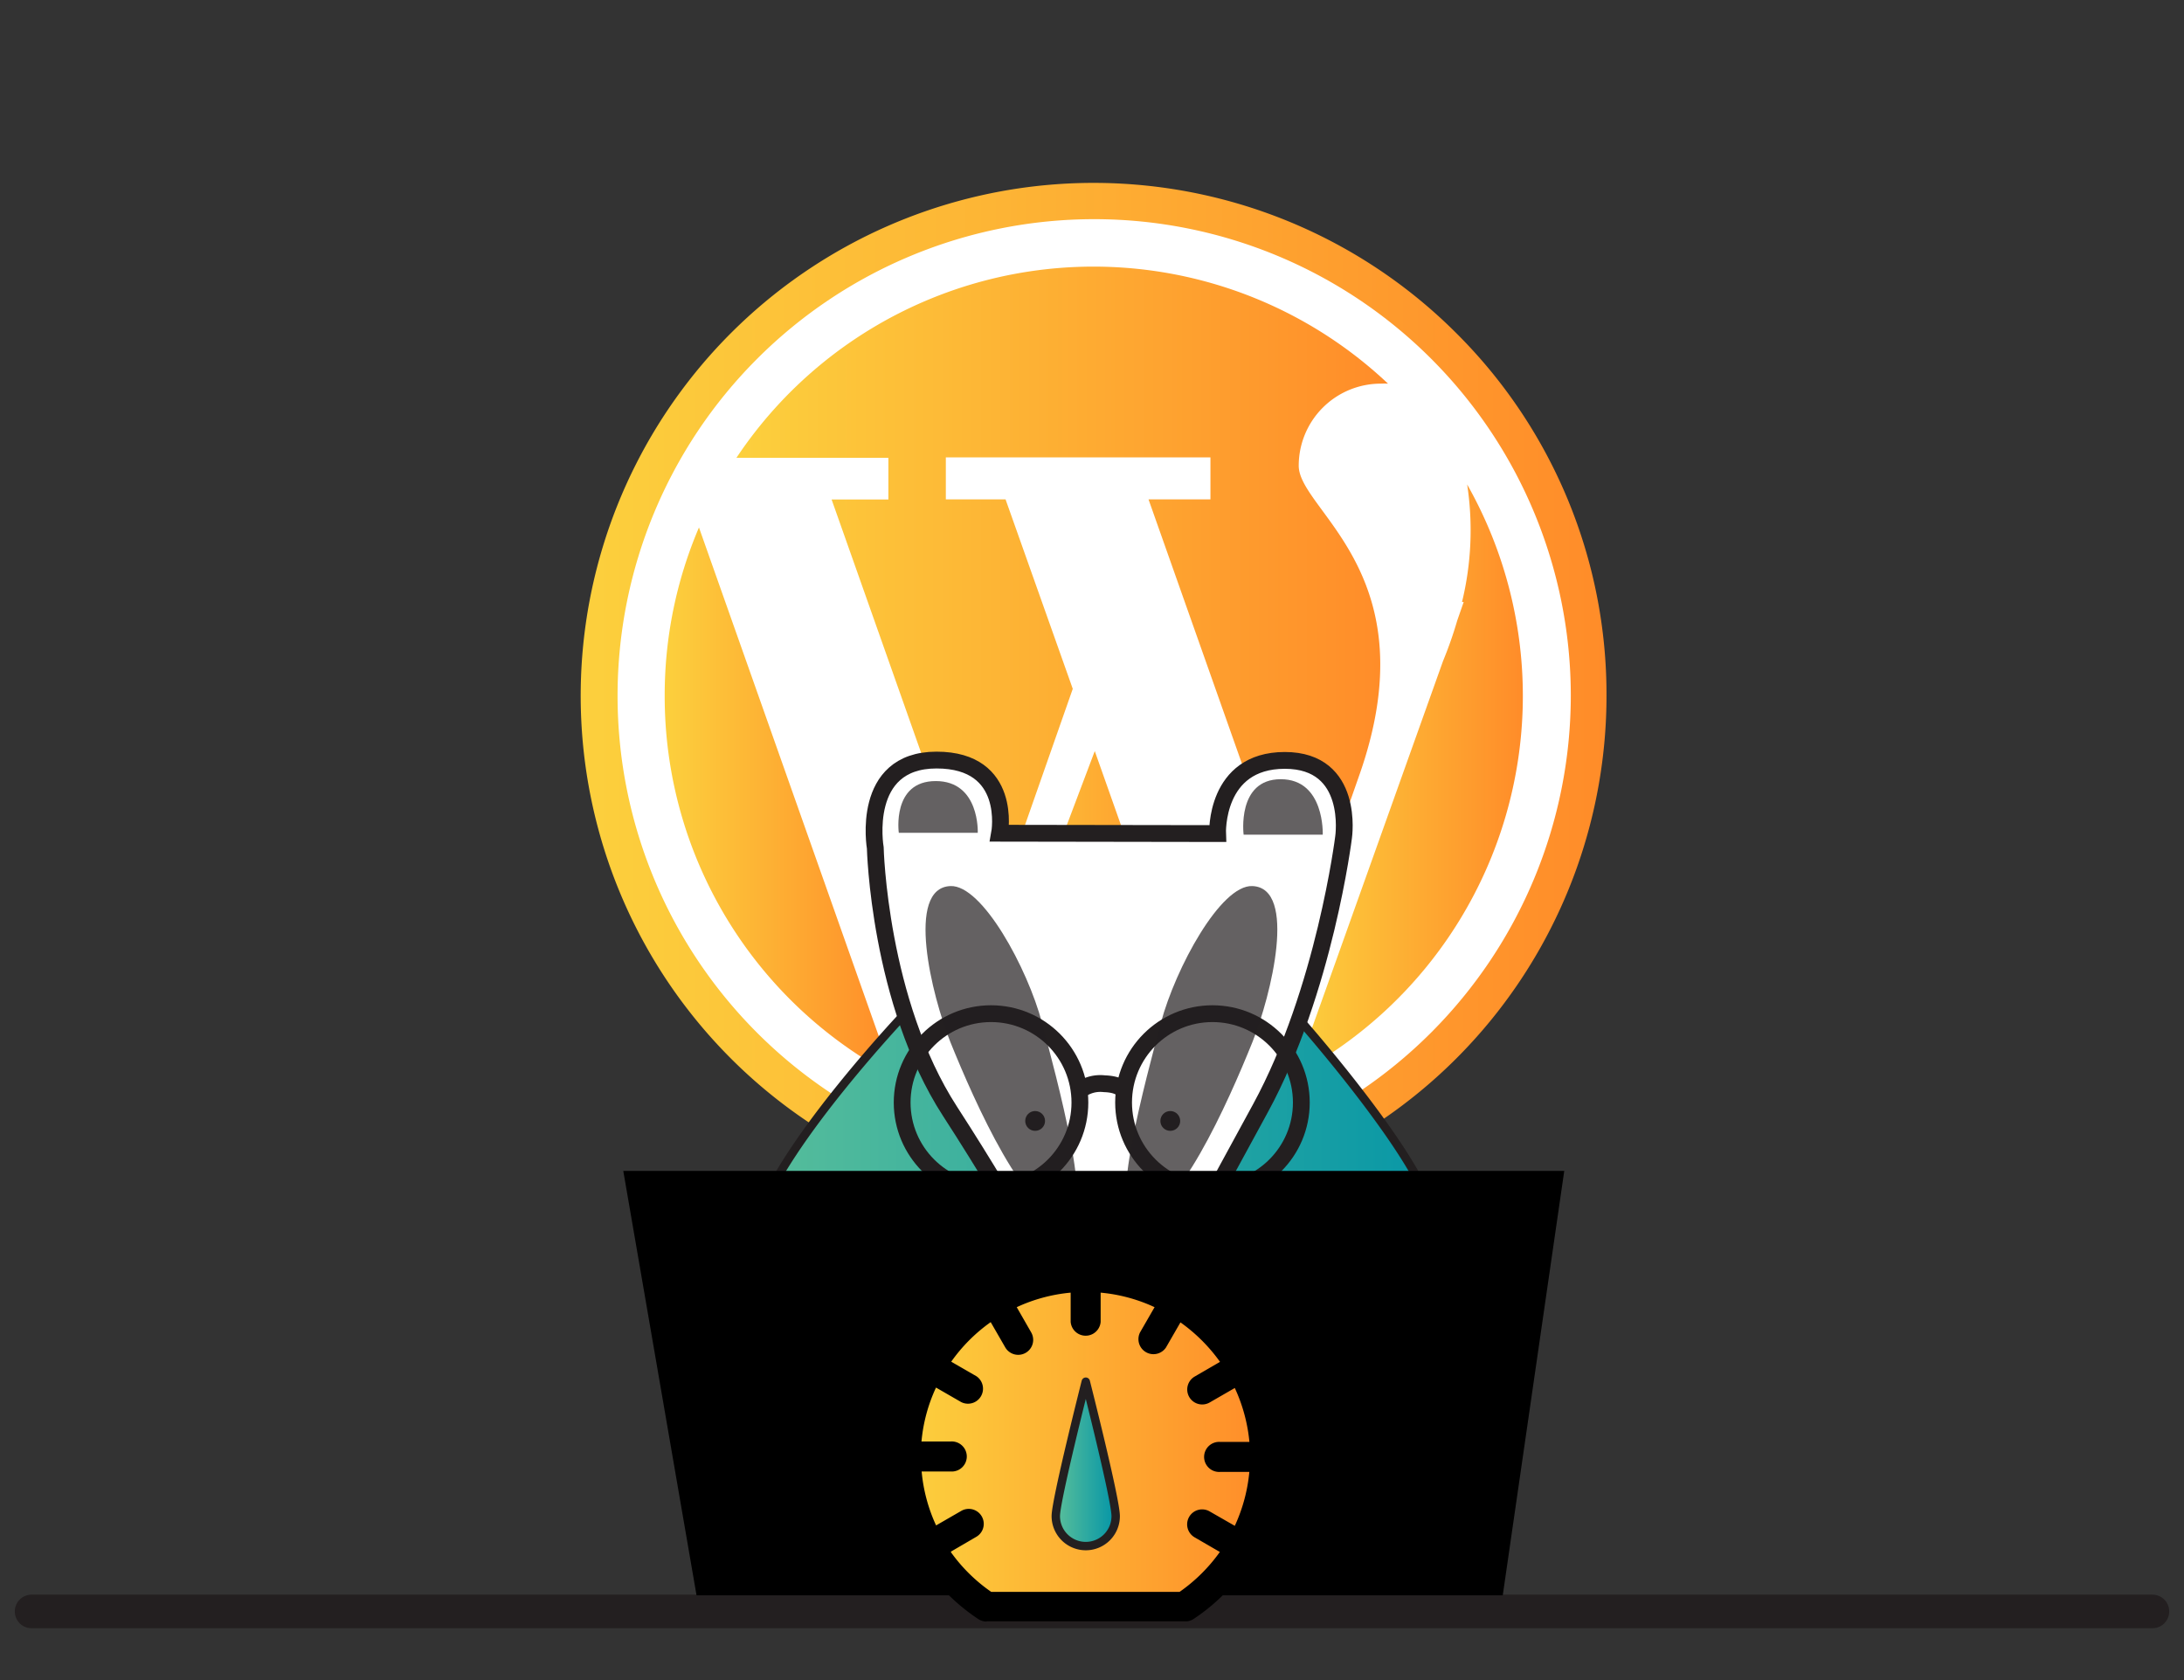
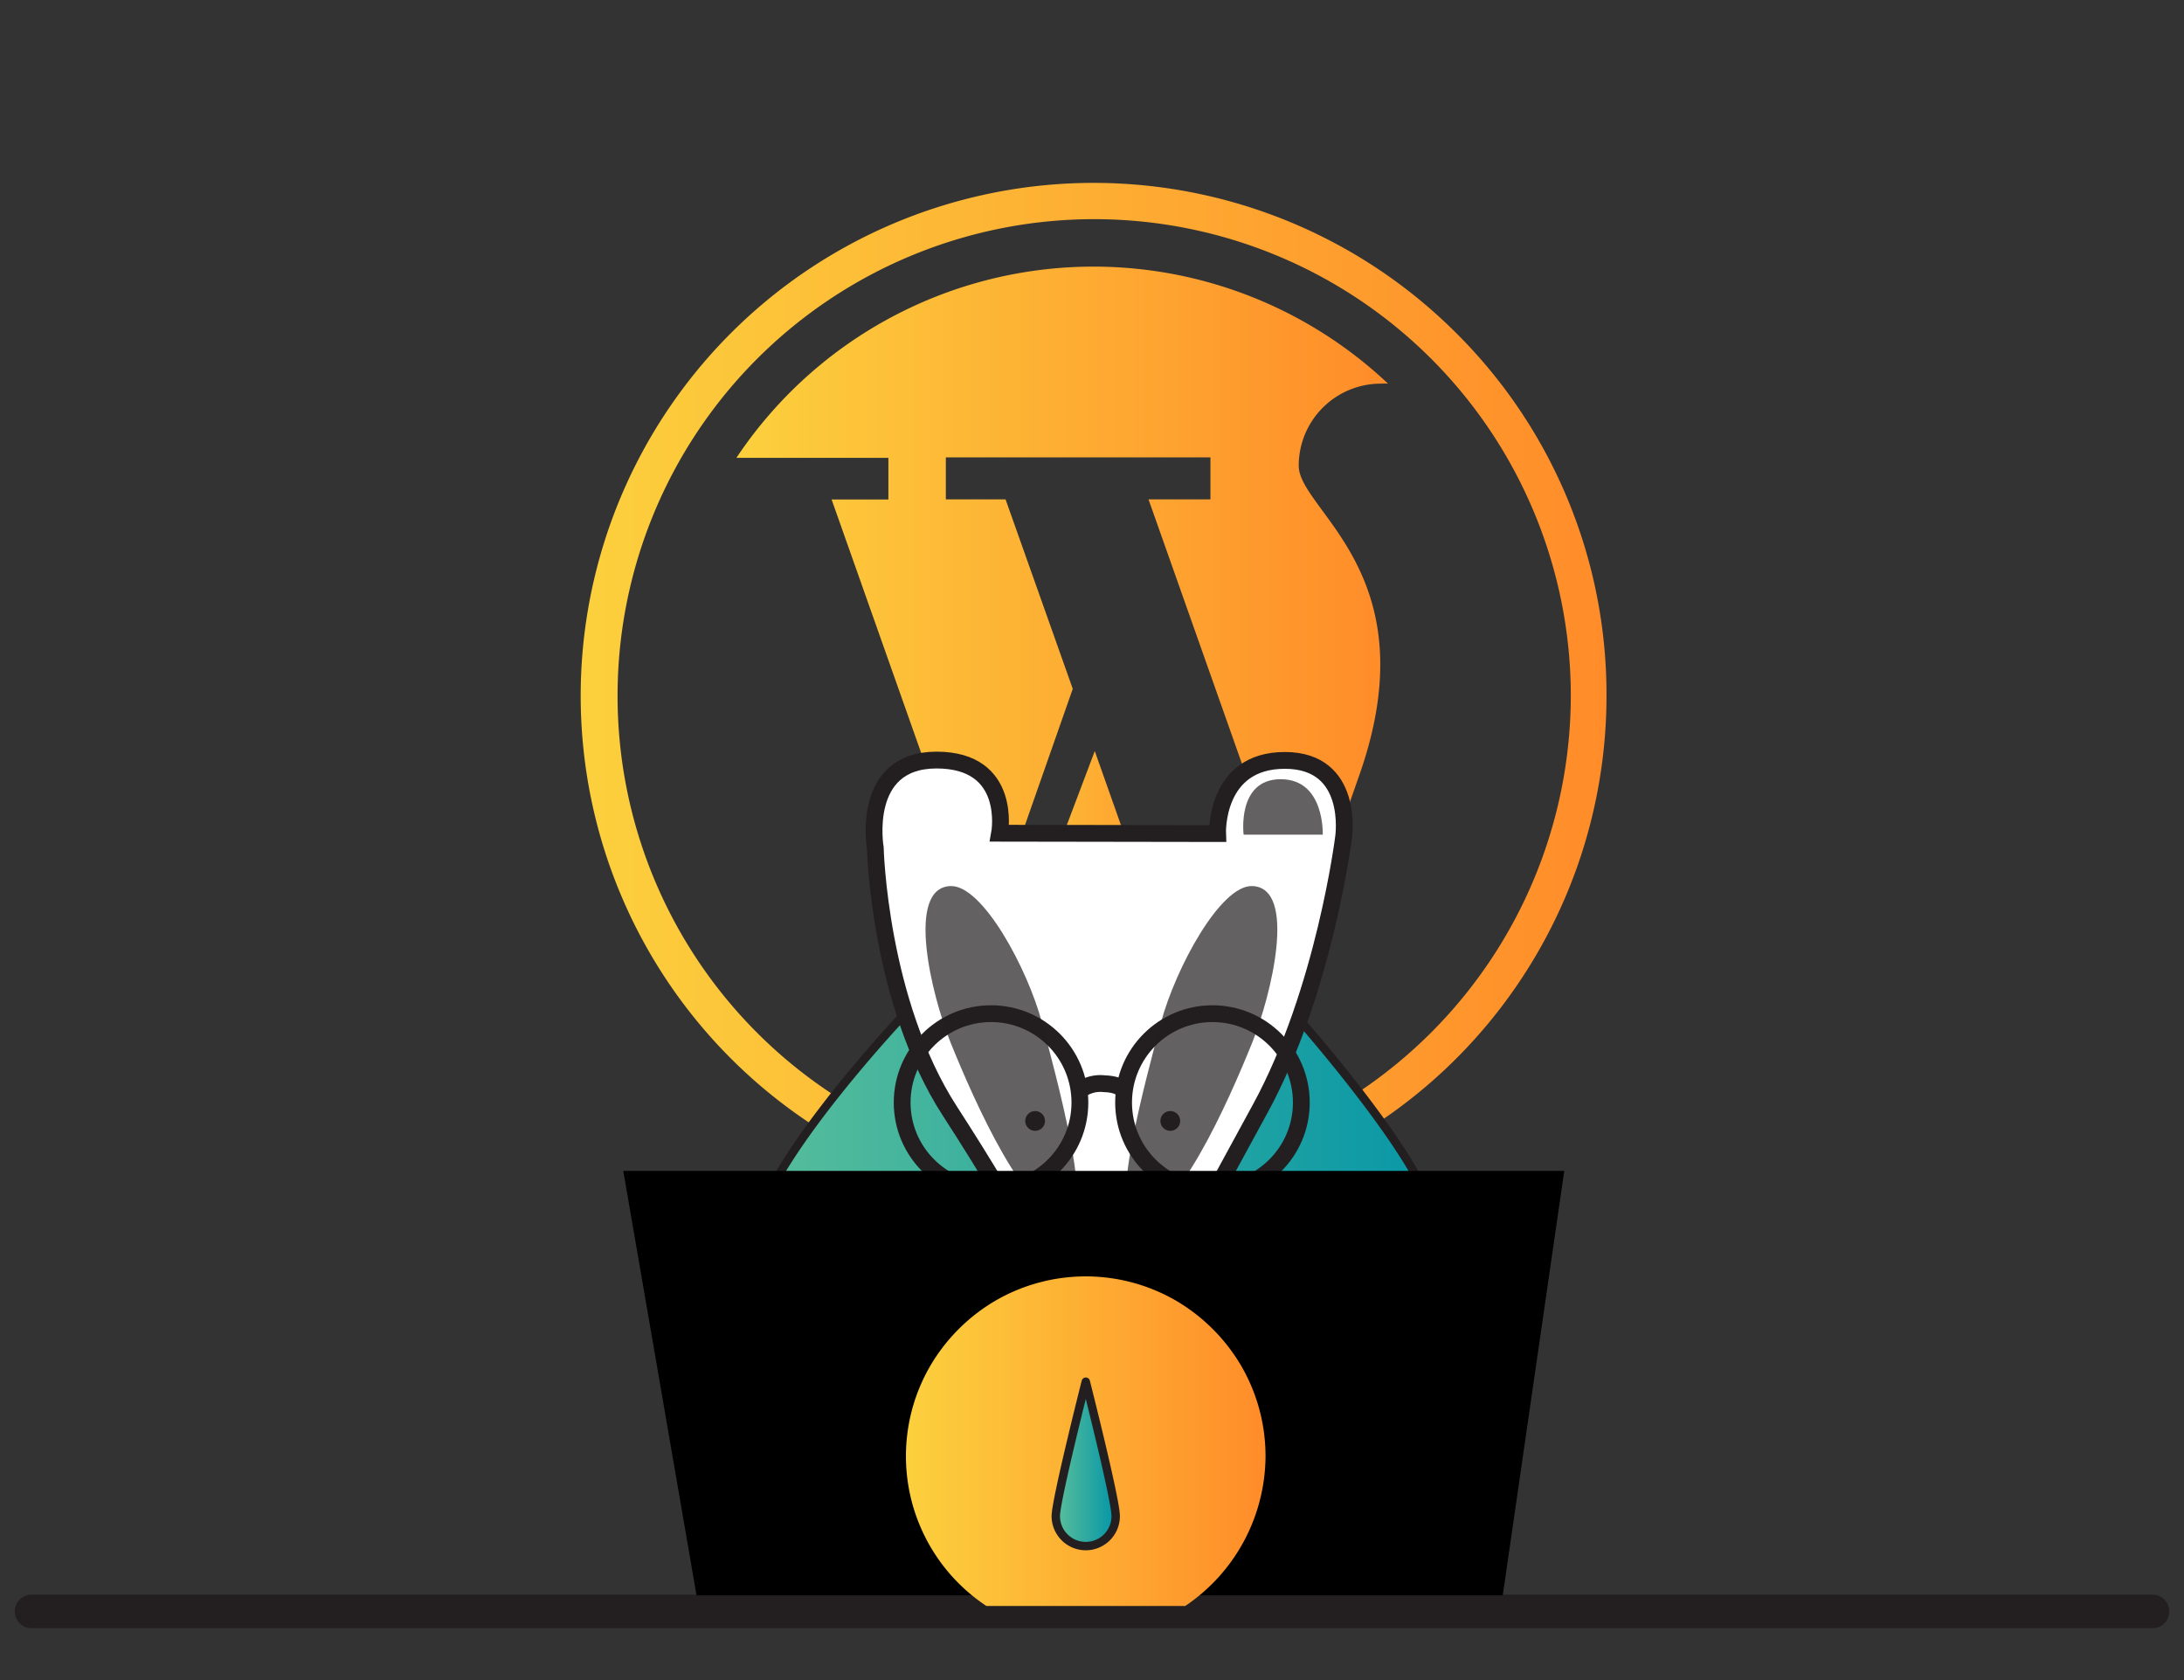
<svg xmlns="http://www.w3.org/2000/svg" xmlns:xlink="http://www.w3.org/1999/xlink" id="Layer_1" data-name="Layer 1" viewBox="0 0 260 200">
  <rect x="0" y="0" width="260" height="200" fill="#333333" stroke="none" />
  <defs>
    <linearGradient id="linear-gradient" x1="87.69" y1="71.58" x2="165.26" y2="71.58" gradientUnits="userSpaceOnUse">
      <stop offset="0" stop-color="#fcd03d" />
      <stop offset="1" stop-color="#ff8c29" />
    </linearGradient>
    <linearGradient id="linear-gradient-2" x1="79.13" y1="95.37" x2="106.26" y2="95.37" xlink:href="#linear-gradient" />
    <linearGradient id="linear-gradient-3" x1="154.21" y1="92.79" x2="181.29" y2="92.79" xlink:href="#linear-gradient" />
    <linearGradient id="linear-gradient-4" x1="114.45" y1="111.66" x2="145.27" y2="111.66" xlink:href="#linear-gradient" />
    <linearGradient id="linear-gradient-5" x1="69.16" y1="82.83" x2="191.25" y2="82.83" xlink:href="#linear-gradient" />
    <linearGradient id="linear-gradient-6" x1="86.59" y1="155.29" x2="175.35" y2="155.29" gradientUnits="userSpaceOnUse">
      <stop offset="0" stop-color="#5abf9a" />
      <stop offset="1" stop-color="#0495a7" />
    </linearGradient>
    <linearGradient id="linear-gradient-7" x1="107.85" y1="171.56" x2="150.66" y2="171.56" xlink:href="#linear-gradient" />
    <linearGradient id="linear-gradient-8" x1="125.69" y1="174.24" x2="132.82" y2="174.24" xlink:href="#linear-gradient-6" />
  </defs>
  <line x1="3.76" y1="191.83" x2="256.24" y2="191.83" style="fill:none;stroke:#231f20;stroke-linecap:round;stroke-miterlimit:10;stroke-width:4px" />
-   <circle cx="129.86" cy="82.67" r="58.89" style="fill:#fff" />
  <path d="M105.78,59.46H99l18.38,52L127.71,82l-8-22.55h-7.11v-5h31.5v5h-7.37l18.38,52,6.61-18.88c8.66-24.19-7.11-31.73-7.11-37.13a9.77,9.77,0,0,1,9.78-9.77,7.94,7.94,0,0,1,.85,0,51.08,51.08,0,0,0-77.57,8.83h18.09v5Z" style="fill:url(#linear-gradient)" />
-   <path d="M79.13,82.83A51.06,51.06,0,0,0,106.26,128L83.21,62.79A50.86,50.86,0,0,0,79.13,82.83Z" style="fill:url(#linear-gradient-2)" />
-   <path d="M174.66,57.66a36.14,36.14,0,0,1-.61,14h.2l-.77,2.21h0a46.93,46.93,0,0,1-1.69,4.82l-17.58,49.24a51.08,51.08,0,0,0,20.45-70.26Z" style="fill:url(#linear-gradient-3)" />
  <path d="M114.45,131.43a51.31,51.31,0,0,0,30.82.22L130.33,89.41Z" style="fill:url(#linear-gradient-4)" />
  <path d="M173.37,39.66a61.06,61.06,0,1,0,17.88,43.17A60.64,60.64,0,0,0,173.37,39.66Zm-43.16,99.91A56.74,56.74,0,1,1,187,82.83,56.81,56.81,0,0,1,130.21,139.57Z" style="fill:url(#linear-gradient-5)" />
  <path d="M131.11,123.65a188.16,188.16,0,0,0,24-1.79s11.9,13.55,14.81,20.85c4.58,11.49,5.42,47.21,5.42,47.21H86.67s-1-31.43,3.66-45.06c3.08-9.07,17.4-24.19,17.4-24.19Z" style="stroke:#231f20;stroke-miterlimit:10;fill:url(#linear-gradient-6)" />
  <path d="M119,99.19s1.59-8.71-7.51-8.71-7.29,10.45-7.29,10.45.43,18.3,8.9,31.37,14.1,24,14.1,24h9.58l13.29-24.4c7.62-14,9.88-32.24,9.88-32.24s1.36-9.14-7-9.14-8,8.71-8,8.71Z" style="fill:#fff;stroke:#231f20;stroke-linecap:round;stroke-miterlimit:10;stroke-width:2px" />
-   <path d="M116.4,99.14s.26-6.16-5-6.16S107,99.14,107,99.14Z" style="fill:#231f20;opacity:0.7" />
  <path d="M157.47,99.36s.26-6.6-5-6.6-4.42,6.6-4.42,6.6Z" style="fill:#231f20;opacity:0.7" />
  <path d="M132.05,150.24c6.87,0,9.46,2.53,9.46,6s-5.58,5.21-9.46,5.21-8-1.79-8-5.21S126.83,150.24,132.05,150.24Z" style="fill:#231f20" />
  <circle cx="117.98" cy="131.25" r="10.58" style="fill:none;stroke:#231f20;stroke-miterlimit:10;stroke-width:2px" />
  <circle cx="144.34" cy="131.25" r="10.58" style="fill:none;stroke:#231f20;stroke-miterlimit:10;stroke-width:2px" />
  <path d="M128.46,129.86a4.08,4.08,0,0,1,3-.85c2.09.07,2.33.9,2.33.9" style="fill:none;stroke:#231f20;stroke-miterlimit:10;stroke-width:2px" />
  <circle cx="123.23" cy="133.44" r="1.18" style="fill:#231f20" />
  <circle cx="139.32" cy="133.44" r="1.18" style="fill:#231f20" />
  <path d="M113.14,105.48c-5.36.23-2.23,13,0,18.57,2.91,7.2,9.09,21.12,13.91,21.12,3.34,0-1.27-16.9-3-23.41S116.93,105.31,113.14,105.48Z" style="fill:#231f20;opacity:0.7" />
  <path d="M149.1,105.48c5.37.23,2.23,13,0,18.57-2.9,7.2-9.08,21.12-13.9,21.12-3.35,0,1.26-16.9,3-23.41S145.32,105.31,149.1,105.48Z" style="fill:#231f20;opacity:0.7" />
  <polygon points="74.2 139.39 186.22 139.39 178.9 189.91 82.92 189.91 74.2 139.39" />
  <path d="M150.66,173.35a21.63,21.63,0,0,1-9.56,17.83H117.43a21.39,21.39,0,0,1-6.71-28.54,21.77,21.77,0,0,1,7.83-7.83,21.43,21.43,0,0,1,21.41,0,21.77,21.77,0,0,1,7.83,7.83A21.43,21.43,0,0,1,150.66,173.35Z" style="fill:url(#linear-gradient-7)" />
  <path d="M129.26,184.05a3.56,3.56,0,0,0,3.56-3.57c0-2-3.56-16-3.56-16s-3.57,14.09-3.57,16A3.57,3.57,0,0,0,129.26,184.05Z" style="stroke:#231f20;stroke-linejoin:round;fill:url(#linear-gradient-8)" />
-   <path d="M117.43,193H141.1a1.24,1.24,0,0,0,.27,0,1.85,1.85,0,0,0,.72-.27,23.22,23.22,0,1,0-25.64,0,1.79,1.79,0,0,0,1,.3Zm-4.21-8.3,3-1.75a1.78,1.78,0,0,0-1.78-3.09l-3,1.73a19.42,19.42,0,0,1-1.72-6.42h3.45a1.79,1.79,0,1,0,0-3.57h-3.47a19.3,19.3,0,0,1,1.73-6.42l3,1.73a1.79,1.79,0,0,0,1.81-3.08h0l-3-1.73a19.65,19.65,0,0,1,4.7-4.71l1.73,3a1.78,1.78,0,0,0,3.09-1.78l-1.72-3a19.43,19.43,0,0,1,6.42-1.73v3.47a1.79,1.79,0,0,0,3.57,0v-3.47a19.37,19.37,0,0,1,6.42,1.73l-1.73,3a1.79,1.79,0,0,0,3.08,1.81v0l1.73-3a20,20,0,0,1,4.71,4.7l-3,1.74a1.78,1.78,0,1,0,1.76,3.1l0,0,3-1.73a19.69,19.69,0,0,1,1.74,6.42h-3.47a1.79,1.79,0,1,0,0,3.57h3.46a19.61,19.61,0,0,1-1.73,6.42l-3-1.72a1.78,1.78,0,0,0-1.78,3.09l3,1.74a19.82,19.82,0,0,1-4.79,4.75H118a19.61,19.61,0,0,1-4.8-4.73Z" />
</svg>